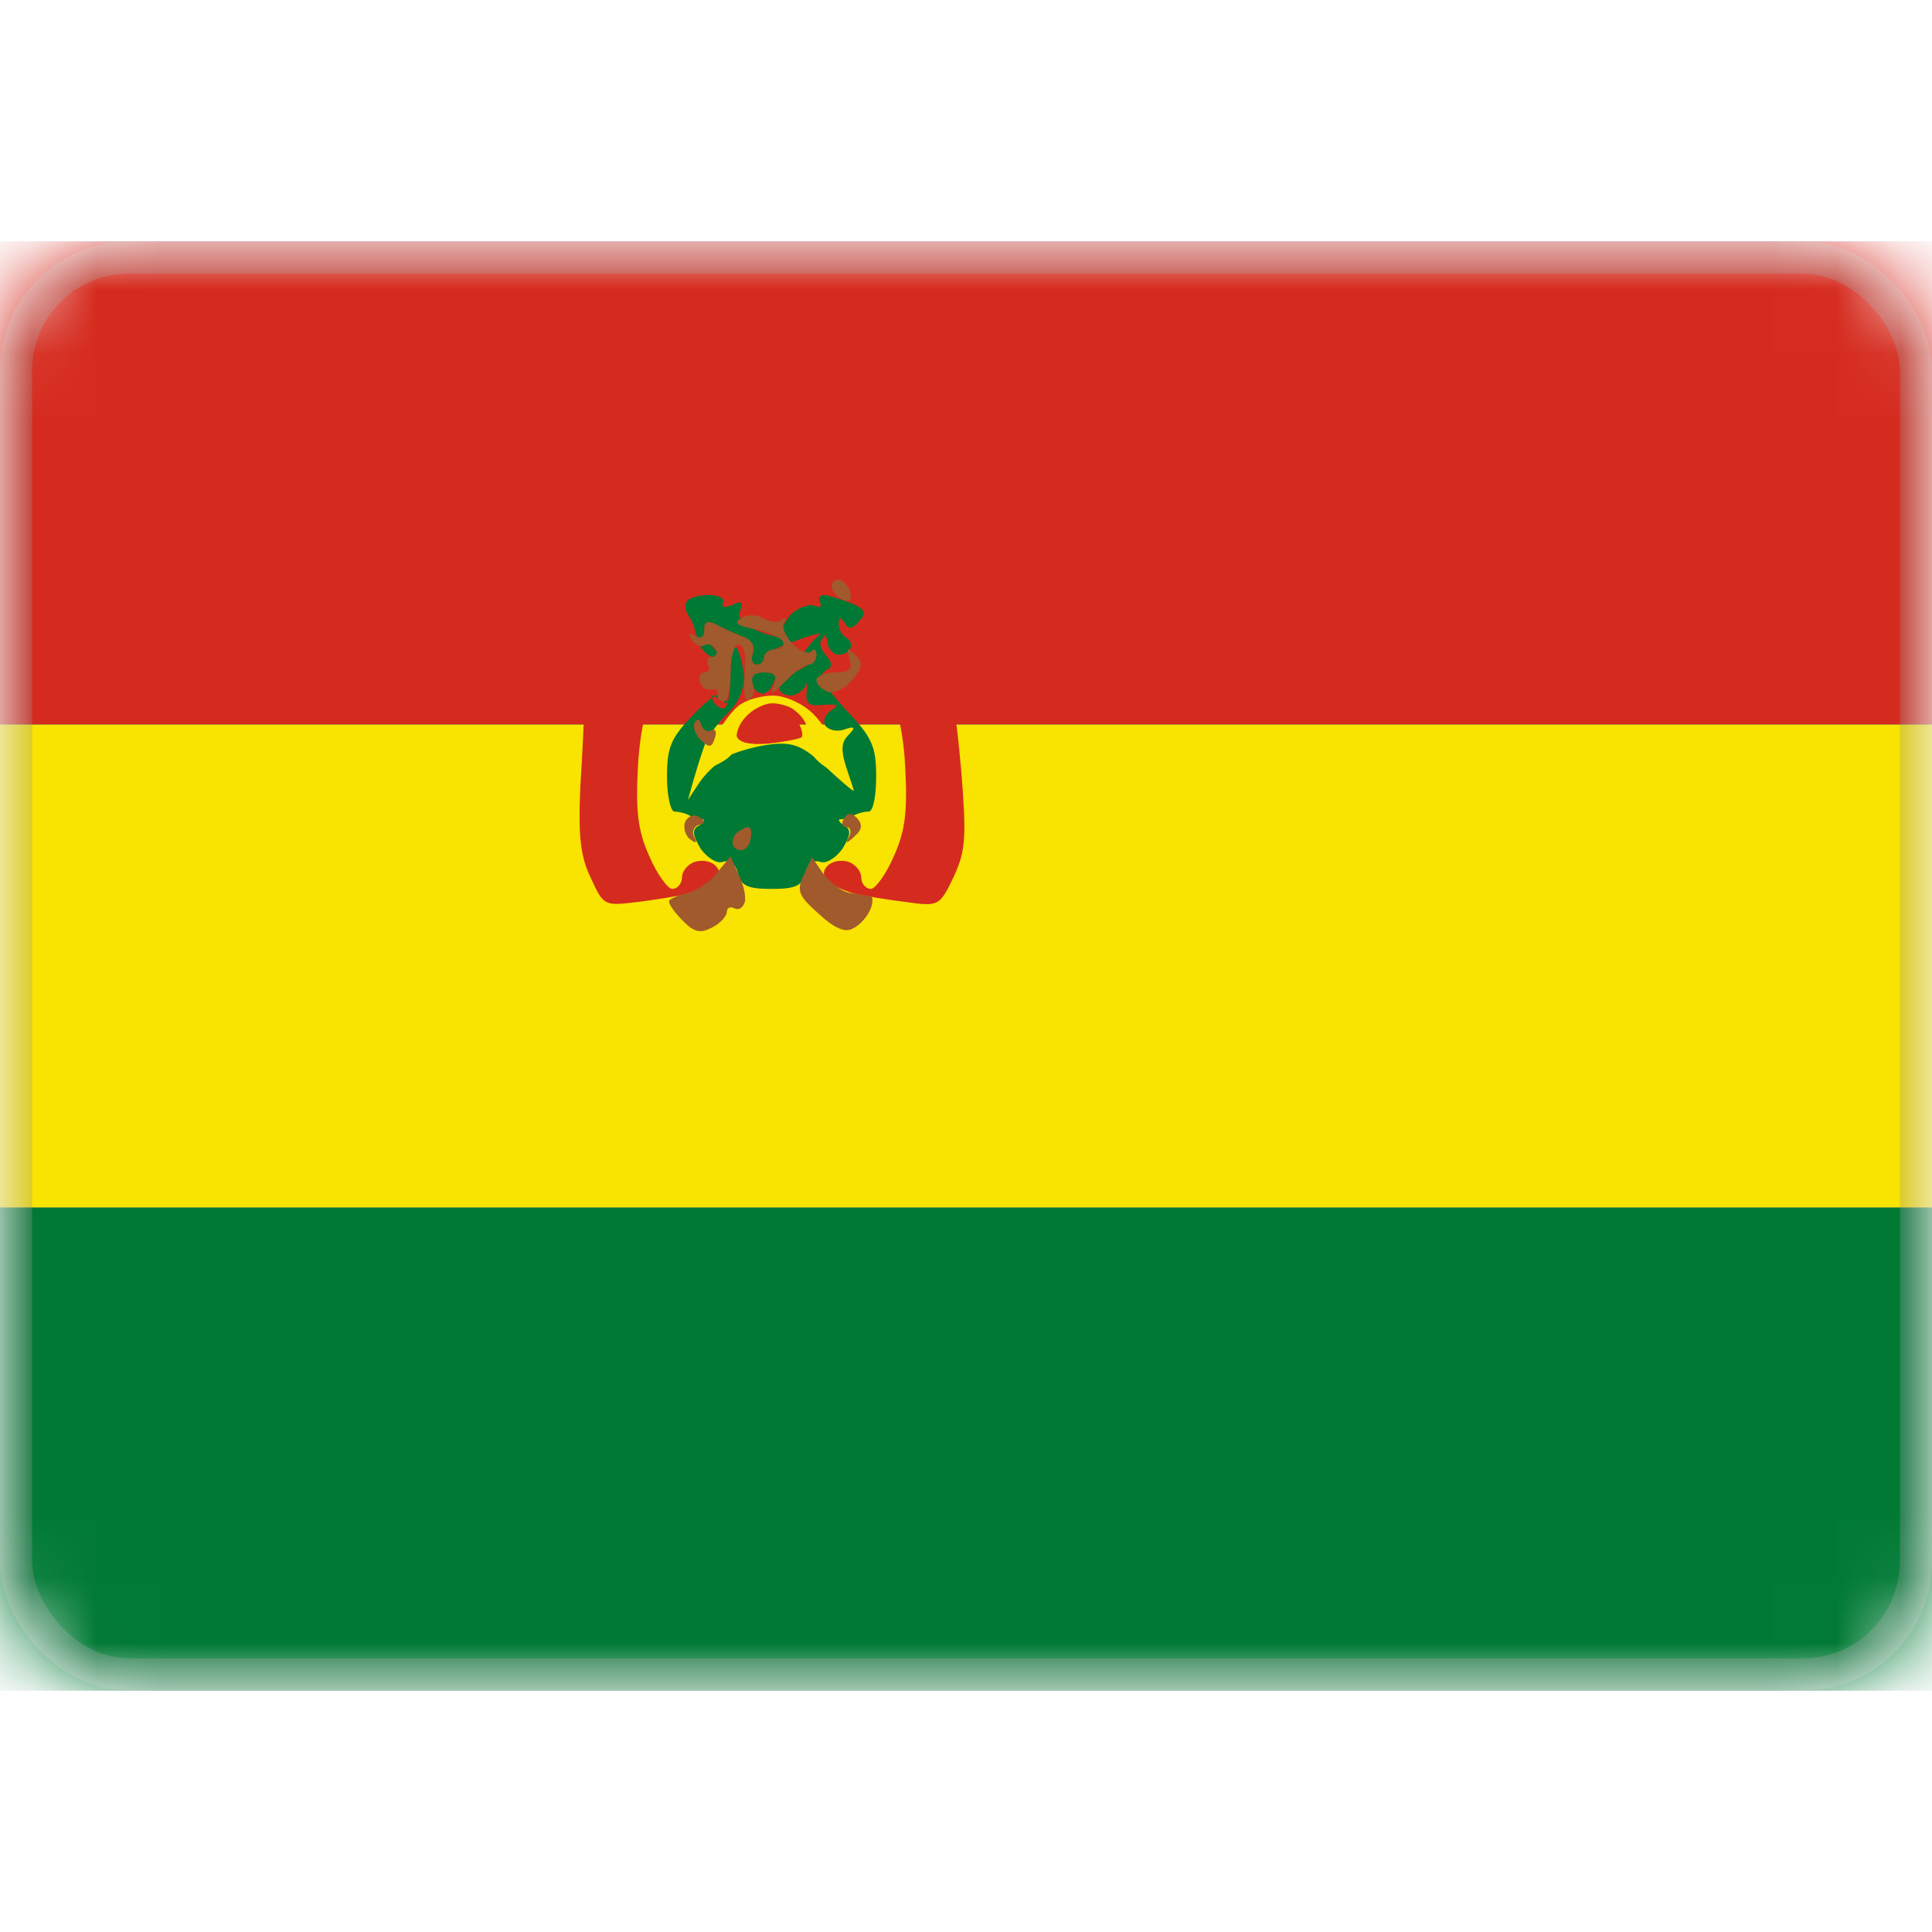
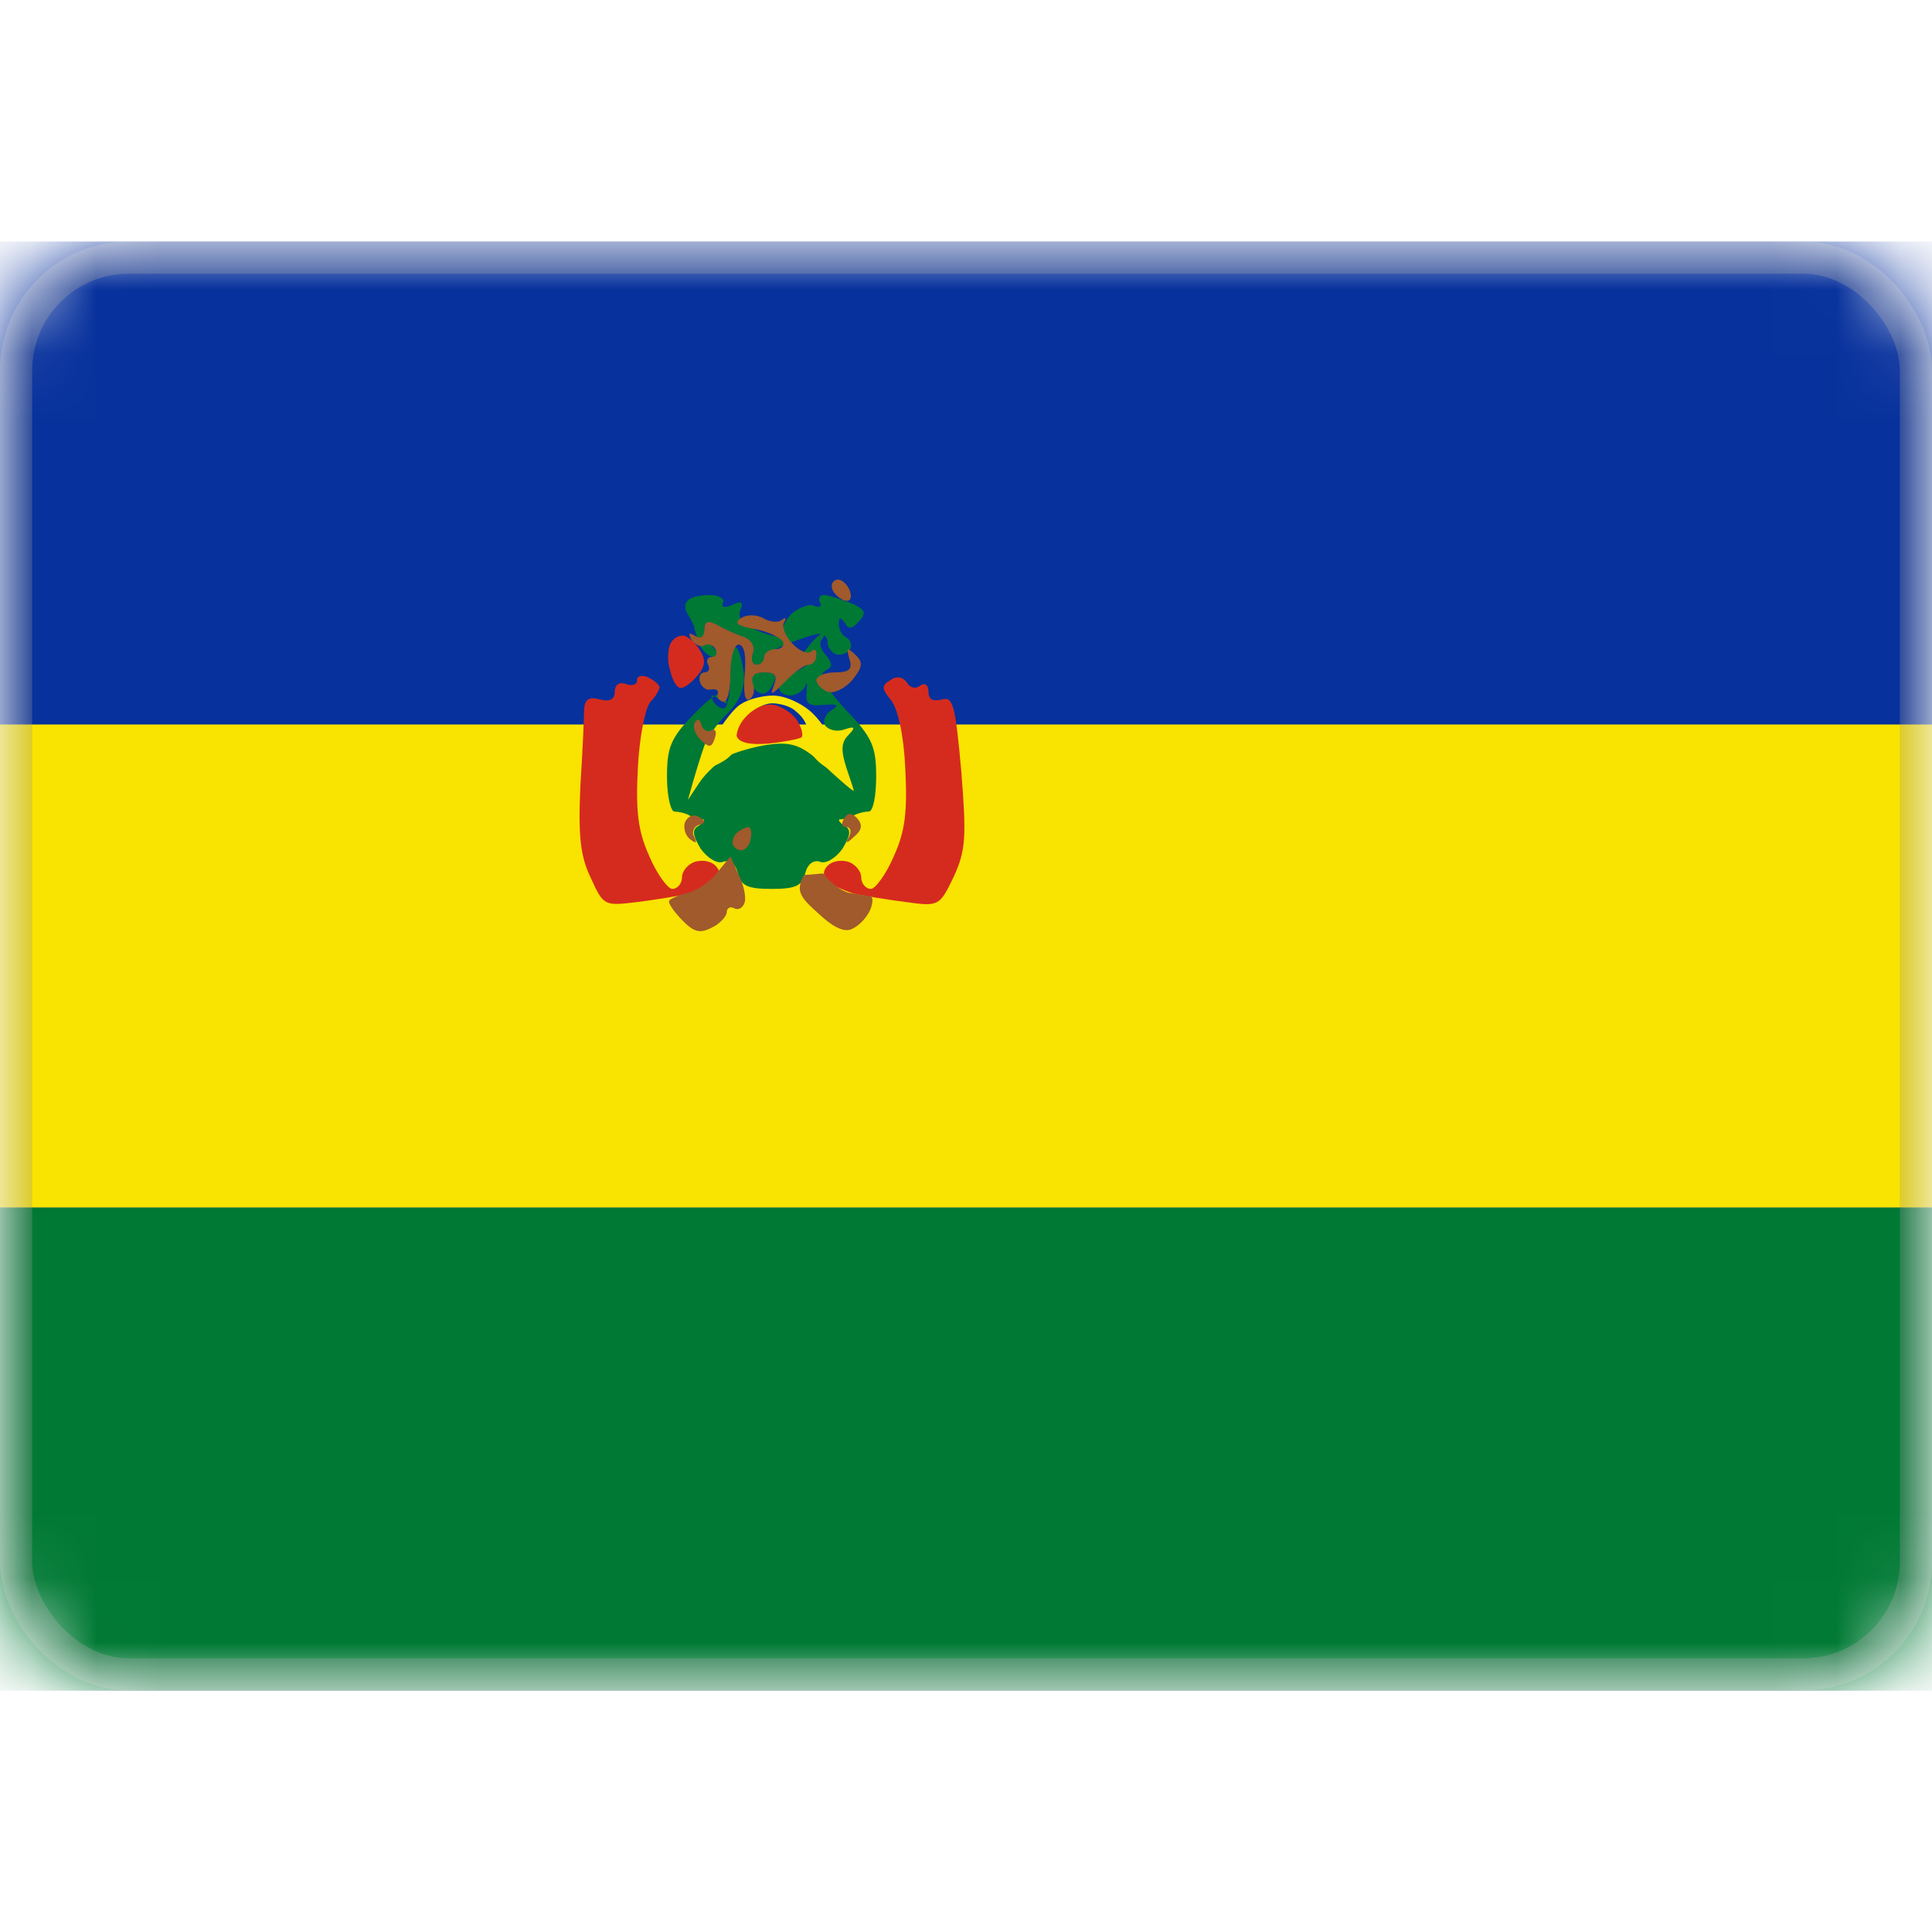
<svg xmlns="http://www.w3.org/2000/svg" width="30" height="30" viewBox="0 0 30 30" fill="none">
  <mask id="mask0_4553_8359" style="mask-type:luminance" maskUnits="userSpaceOnUse" x="0" y="3" width="30" height="24">
    <rect y="3.75" width="30" height="22.5" rx="2" fill="white" />
  </mask>
  <g mask="url(#mask0_4553_8359)">
    <rect y="3.75" width="30" height="22.5" fill="#07319C" />
-     <path d="M0 11.25V7.5V3.75H30V11.25H0Z" fill="#D52B1E" />
    <path d="M0 26.25V22.5V18.75H30V26.25H0Z" fill="#007934" />
    <path d="M0 18.75V15V11.25H30V18.75H0Z" fill="#F9E300" />
    <path d="M10.404 10.405C10.358 10.261 10.369 10.068 10.416 9.984C10.462 9.9 10.566 9.852 10.636 9.876C10.706 9.9 10.822 10.008 10.88 10.117C10.961 10.249 10.949 10.357 10.822 10.501C10.729 10.609 10.613 10.693 10.566 10.681C10.508 10.681 10.439 10.561 10.404 10.405Z" fill="#D52B1E" />
    <path d="M9.72 10.621C9.813 10.657 9.894 10.633 9.894 10.561C9.882 10.501 9.963 10.477 10.056 10.513C10.149 10.561 10.23 10.621 10.242 10.669C10.242 10.705 10.184 10.813 10.102 10.897C10.021 10.981 9.928 11.45 9.905 11.918C9.87 12.59 9.905 12.903 10.079 13.287C10.195 13.563 10.369 13.803 10.439 13.803C10.52 13.803 10.59 13.719 10.59 13.623C10.59 13.527 10.682 13.419 10.787 13.383C10.903 13.347 11.042 13.371 11.111 13.443C11.189 13.523 11.189 13.603 11.111 13.683C11.042 13.743 10.868 13.827 10.706 13.875C10.543 13.911 10.184 13.971 9.894 14.007C9.383 14.068 9.372 14.068 9.175 13.635C9.012 13.299 8.977 12.987 9.012 12.206C9.047 11.666 9.07 11.125 9.07 11.005C9.082 10.861 9.151 10.813 9.314 10.861C9.468 10.901 9.546 10.861 9.546 10.741C9.546 10.633 9.615 10.585 9.72 10.621Z" fill="#D52B1E" />
    <path d="M13.837 10.873C13.686 10.693 13.686 10.645 13.825 10.561C13.93 10.489 14.023 10.513 14.081 10.597C14.127 10.681 14.22 10.705 14.289 10.645C14.359 10.597 14.417 10.633 14.417 10.741C14.417 10.861 14.486 10.897 14.626 10.861C14.8 10.813 14.834 10.945 14.927 11.978C15.008 12.999 14.997 13.203 14.811 13.611C14.591 14.068 14.579 14.079 14.069 14.007C13.779 13.971 13.419 13.911 13.257 13.875C13.095 13.827 12.921 13.743 12.851 13.683C12.774 13.603 12.774 13.523 12.851 13.443C12.921 13.371 13.06 13.347 13.176 13.383C13.28 13.419 13.373 13.527 13.373 13.623C13.373 13.719 13.443 13.803 13.524 13.803C13.593 13.803 13.767 13.563 13.883 13.287C14.057 12.903 14.092 12.59 14.057 11.93C14.034 11.414 13.941 11.005 13.837 10.873Z" fill="#D52B1E" />
    <path d="M11.436 11.425C11.425 11.353 11.483 11.197 11.587 11.089C11.691 10.993 11.889 10.921 12.016 10.945C12.144 10.969 12.306 11.077 12.376 11.185C12.445 11.293 12.48 11.414 12.445 11.45C12.41 11.473 12.178 11.521 11.935 11.546C11.645 11.57 11.471 11.534 11.436 11.425Z" fill="#D52B1E" />
    <path fill-rule="evenodd" clip-rule="evenodd" d="M11.018 9.239C11.158 9.239 11.262 9.299 11.227 9.359C11.193 9.431 11.251 9.443 11.366 9.395C11.517 9.323 11.552 9.347 11.494 9.479C11.448 9.612 11.54 9.708 11.819 9.816C12.051 9.9 12.19 9.912 12.155 9.84C12.12 9.78 12.19 9.636 12.294 9.527C12.41 9.431 12.573 9.371 12.642 9.407C12.723 9.443 12.77 9.419 12.735 9.359C12.7 9.299 12.723 9.239 12.793 9.239C12.863 9.239 13.037 9.299 13.199 9.359C13.431 9.455 13.466 9.515 13.338 9.648C13.234 9.768 13.176 9.78 13.118 9.672C13.048 9.576 13.025 9.576 13.025 9.696C13.025 9.768 13.071 9.864 13.141 9.9C13.21 9.936 13.234 10.02 13.199 10.08C13.164 10.14 13.071 10.176 12.99 10.164C12.921 10.14 12.851 10.056 12.851 9.984C12.851 9.924 12.828 9.876 12.793 9.864C12.793 9.88 12.781 9.904 12.758 9.936C12.712 9.984 12.747 10.092 12.828 10.176C12.932 10.308 12.932 10.356 12.816 10.416C12.7 10.476 12.781 10.632 13.129 11.017C13.547 11.449 13.605 11.593 13.605 12.061C13.605 12.362 13.558 12.602 13.489 12.602C13.419 12.602 13.326 12.626 13.257 12.662C13.187 12.698 13.106 12.722 13.048 12.722C13.002 12.722 13.037 12.77 13.106 12.818C13.222 12.878 13.21 12.962 13.083 13.178C12.979 13.322 12.828 13.418 12.735 13.382C12.631 13.346 12.538 13.418 12.503 13.562C12.457 13.755 12.352 13.803 11.981 13.803C11.61 13.803 11.506 13.755 11.459 13.562C11.424 13.418 11.332 13.346 11.227 13.382C11.134 13.418 10.984 13.322 10.879 13.178C10.752 12.962 10.74 12.878 10.856 12.818C10.926 12.77 10.96 12.722 10.902 12.722C10.856 12.722 10.763 12.698 10.705 12.662C10.647 12.626 10.531 12.602 10.473 12.602C10.415 12.602 10.357 12.362 10.357 12.061C10.357 11.605 10.415 11.461 10.763 11.101C10.887 10.973 10.984 10.884 11.053 10.836C11.061 10.852 11.069 10.873 11.076 10.896C11.134 10.969 11.204 11.017 11.251 10.993C11.308 10.969 11.343 10.728 11.343 10.452C11.343 10.188 11.378 10.008 11.436 10.056C11.482 10.104 11.529 10.296 11.552 10.476C11.564 10.692 11.482 10.896 11.297 11.077C11.146 11.221 10.984 11.449 10.937 11.581C10.891 11.713 10.81 11.953 10.682 12.422L10.856 12.158C10.96 12.001 11.158 11.821 11.308 11.737C11.459 11.665 11.761 11.581 11.981 11.557C12.318 11.521 12.468 11.581 12.816 11.905C13.048 12.121 13.245 12.29 13.257 12.278C13.257 12.254 13.199 12.097 13.141 11.917C13.06 11.665 13.06 11.533 13.164 11.425C13.292 11.293 13.28 11.269 13.106 11.329C13.002 11.365 12.874 11.341 12.816 11.269C12.77 11.197 12.816 11.089 12.909 11.029C13.037 10.945 13.013 10.932 12.793 10.945C12.561 10.969 12.503 10.932 12.526 10.74C12.538 10.608 12.526 10.572 12.503 10.656C12.468 10.728 12.364 10.8 12.271 10.8C12.178 10.8 12.097 10.74 12.097 10.68C12.097 10.62 12.225 10.488 12.387 10.416C12.549 10.332 12.677 10.224 12.677 10.176C12.677 10.116 12.607 10.116 12.526 10.164C12.433 10.224 12.433 10.188 12.549 10.044C12.619 9.948 12.712 9.864 12.747 9.84C12.747 9.84 12.743 9.84 12.735 9.84C12.665 9.84 12.445 9.912 12.236 9.996C12.027 10.068 11.865 10.176 11.865 10.236C11.865 10.284 11.819 10.32 11.749 10.32C11.68 10.32 11.656 10.236 11.691 10.14C11.726 10.032 11.668 9.936 11.54 9.888C11.436 9.852 11.251 9.768 11.134 9.708C10.995 9.636 10.937 9.648 10.937 9.756C10.937 9.828 10.995 9.972 11.076 10.056C11.193 10.176 11.193 10.2 11.076 10.2C11.007 10.2 10.902 10.104 10.856 9.996C10.821 9.876 10.775 9.756 10.775 9.72C10.763 9.684 10.717 9.6 10.682 9.539C10.636 9.479 10.624 9.383 10.671 9.335C10.705 9.275 10.868 9.239 11.018 9.239V9.239ZM11.088 10.812C11.169 10.764 11.227 10.776 11.251 10.836C11.32 10.945 11.297 10.945 11.169 10.861C11.138 10.836 11.111 10.82 11.088 10.812ZM11.053 10.836C11.038 10.796 11.049 10.788 11.088 10.812C11.08 10.82 11.069 10.829 11.053 10.836ZM11.854 10.44C12.027 10.44 12.074 10.488 12.004 10.62C11.958 10.728 11.877 10.788 11.807 10.764C11.738 10.74 11.668 10.656 11.645 10.584C11.622 10.5 11.714 10.44 11.854 10.44Z" fill="#007934" />
    <path d="M11.123 11.401C11.239 11.209 11.401 10.993 11.506 10.933C11.61 10.861 11.831 10.801 12.005 10.801C12.19 10.801 12.457 10.921 12.619 11.077C12.77 11.221 12.944 11.497 12.99 11.69C13.083 12.038 13.072 12.038 12.816 11.906C12.677 11.822 12.561 11.677 12.561 11.581C12.561 11.485 12.55 11.341 12.526 11.281C12.515 11.209 12.434 11.101 12.352 11.041C12.283 10.969 12.109 10.921 11.993 10.921C11.865 10.921 11.68 11.017 11.575 11.137C11.471 11.245 11.413 11.413 11.448 11.497C11.483 11.569 11.39 11.726 11.227 11.822C11.065 11.918 10.938 11.954 10.938 11.882C10.938 11.822 11.019 11.605 11.123 11.401Z" fill="#F9E300" />
    <path d="M13.118 9.324C13.037 9.3 12.944 9.216 12.921 9.144C12.897 9.06 12.944 9 13.013 9C13.083 9 13.164 9.084 13.199 9.18C13.234 9.288 13.199 9.348 13.118 9.324Z" fill="#A05A2C" />
    <path d="M11.726 9.769C11.448 9.721 11.39 9.673 11.506 9.6C11.587 9.54 11.749 9.54 11.854 9.6C11.958 9.661 12.085 9.673 12.143 9.624C12.201 9.576 12.213 9.6 12.178 9.661C12.132 9.721 12.19 9.877 12.306 9.997C12.41 10.105 12.538 10.165 12.596 10.117C12.642 10.057 12.677 10.093 12.677 10.165C12.677 10.249 12.631 10.321 12.561 10.321C12.492 10.321 12.329 10.441 12.19 10.585C11.993 10.789 11.946 10.813 12.016 10.645C12.074 10.489 12.039 10.441 11.865 10.441C11.71 10.441 11.652 10.501 11.691 10.621C11.726 10.717 11.703 10.825 11.633 10.861C11.564 10.897 11.54 10.741 11.564 10.465C11.587 10.189 11.564 10.021 11.471 10.009C11.401 10.009 11.343 10.189 11.343 10.465C11.343 10.717 11.297 10.909 11.227 10.897C11.158 10.873 11.123 10.825 11.146 10.765C11.158 10.717 11.111 10.693 11.042 10.705C10.972 10.729 10.891 10.669 10.868 10.585C10.845 10.513 10.879 10.441 10.937 10.441C11.007 10.441 11.03 10.381 10.995 10.321C10.96 10.261 10.984 10.201 11.053 10.201C11.123 10.201 11.146 10.141 11.111 10.081C11.076 10.021 11.007 9.985 10.937 10.021C10.879 10.057 10.787 10.009 10.74 9.937C10.678 9.833 10.698 9.813 10.798 9.877C10.879 9.925 10.937 9.889 10.937 9.781C10.937 9.648 10.984 9.624 11.146 9.709C11.251 9.769 11.436 9.853 11.552 9.889C11.668 9.937 11.726 10.033 11.691 10.141C11.656 10.237 11.68 10.321 11.749 10.321C11.819 10.321 11.865 10.261 11.865 10.201C11.865 10.141 11.946 10.081 12.039 10.081C12.132 10.081 12.19 10.021 12.155 9.961C12.12 9.901 11.923 9.805 11.726 9.769Z" fill="#A05A2C" />
    <path d="M12.967 10.441C13.187 10.441 13.245 10.393 13.187 10.225C13.141 10.057 13.152 10.045 13.28 10.165C13.408 10.285 13.396 10.357 13.234 10.561C13.118 10.693 12.944 10.777 12.851 10.741C12.758 10.705 12.677 10.621 12.677 10.561C12.677 10.501 12.805 10.441 12.967 10.441Z" fill="#A05A2C" />
    <path d="M10.705 13.023C10.636 12.963 10.601 12.831 10.647 12.747C10.694 12.663 10.787 12.639 10.856 12.687C10.96 12.747 10.96 12.783 10.856 12.807C10.775 12.831 10.74 12.915 10.775 12.987C10.833 13.095 10.81 13.107 10.705 13.023Z" fill="#A05A2C" />
    <path d="M13.141 12.843C13.071 12.843 13.06 12.783 13.106 12.711C13.164 12.615 13.222 12.615 13.315 12.711C13.396 12.807 13.384 12.891 13.268 12.987C13.141 13.107 13.118 13.107 13.187 12.987C13.222 12.915 13.21 12.843 13.141 12.843Z" fill="#A05A2C" />
    <path d="M10.682 13.864C10.821 13.828 11.03 13.696 11.134 13.551L11.343 13.299L11.471 13.588C11.552 13.744 11.587 13.936 11.564 14.008C11.54 14.092 11.471 14.14 11.401 14.104C11.332 14.068 11.285 14.104 11.285 14.164C11.285 14.224 11.181 14.344 11.053 14.404C10.868 14.5 10.775 14.476 10.589 14.284C10.462 14.152 10.369 14.02 10.392 13.984C10.404 13.96 10.531 13.9 10.682 13.864Z" fill="#A05A2C" />
-     <path d="M12.712 14.188C12.399 13.912 12.364 13.828 12.48 13.588L12.607 13.311L12.781 13.563C12.886 13.696 13.06 13.84 13.187 13.864C13.315 13.888 13.466 13.912 13.512 13.912C13.559 13.924 13.559 14.02 13.512 14.128C13.466 14.236 13.35 14.368 13.245 14.416C13.129 14.488 12.955 14.416 12.712 14.188Z" fill="#A05A2C" />
+     <path d="M12.712 14.188C12.399 13.912 12.364 13.828 12.48 13.588L12.781 13.563C12.886 13.696 13.06 13.84 13.187 13.864C13.315 13.888 13.466 13.912 13.512 13.912C13.559 13.924 13.559 14.02 13.512 14.128C13.466 14.236 13.35 14.368 13.245 14.416C13.129 14.488 12.955 14.416 12.712 14.188Z" fill="#A05A2C" />
    <path d="M10.891 11.498C10.798 11.414 10.752 11.294 10.787 11.222C10.833 11.15 10.868 11.162 10.891 11.258C10.914 11.33 10.984 11.378 11.042 11.342C11.111 11.306 11.134 11.366 11.1 11.462C11.053 11.606 11.018 11.618 10.891 11.498Z" fill="#A05A2C" />
    <path d="M11.378 13.107C11.367 13.047 11.401 12.963 11.448 12.927C11.506 12.879 11.587 12.843 11.622 12.843C11.656 12.843 11.68 12.927 11.656 13.023C11.645 13.119 11.575 13.203 11.506 13.203C11.448 13.203 11.39 13.155 11.378 13.107Z" fill="#A05A2C" />
    <rect opacity="0.3" x="0.25" y="4" width="29.5" height="22" rx="1.75" stroke="#979797" stroke-width="0.5" />
  </g>
</svg>